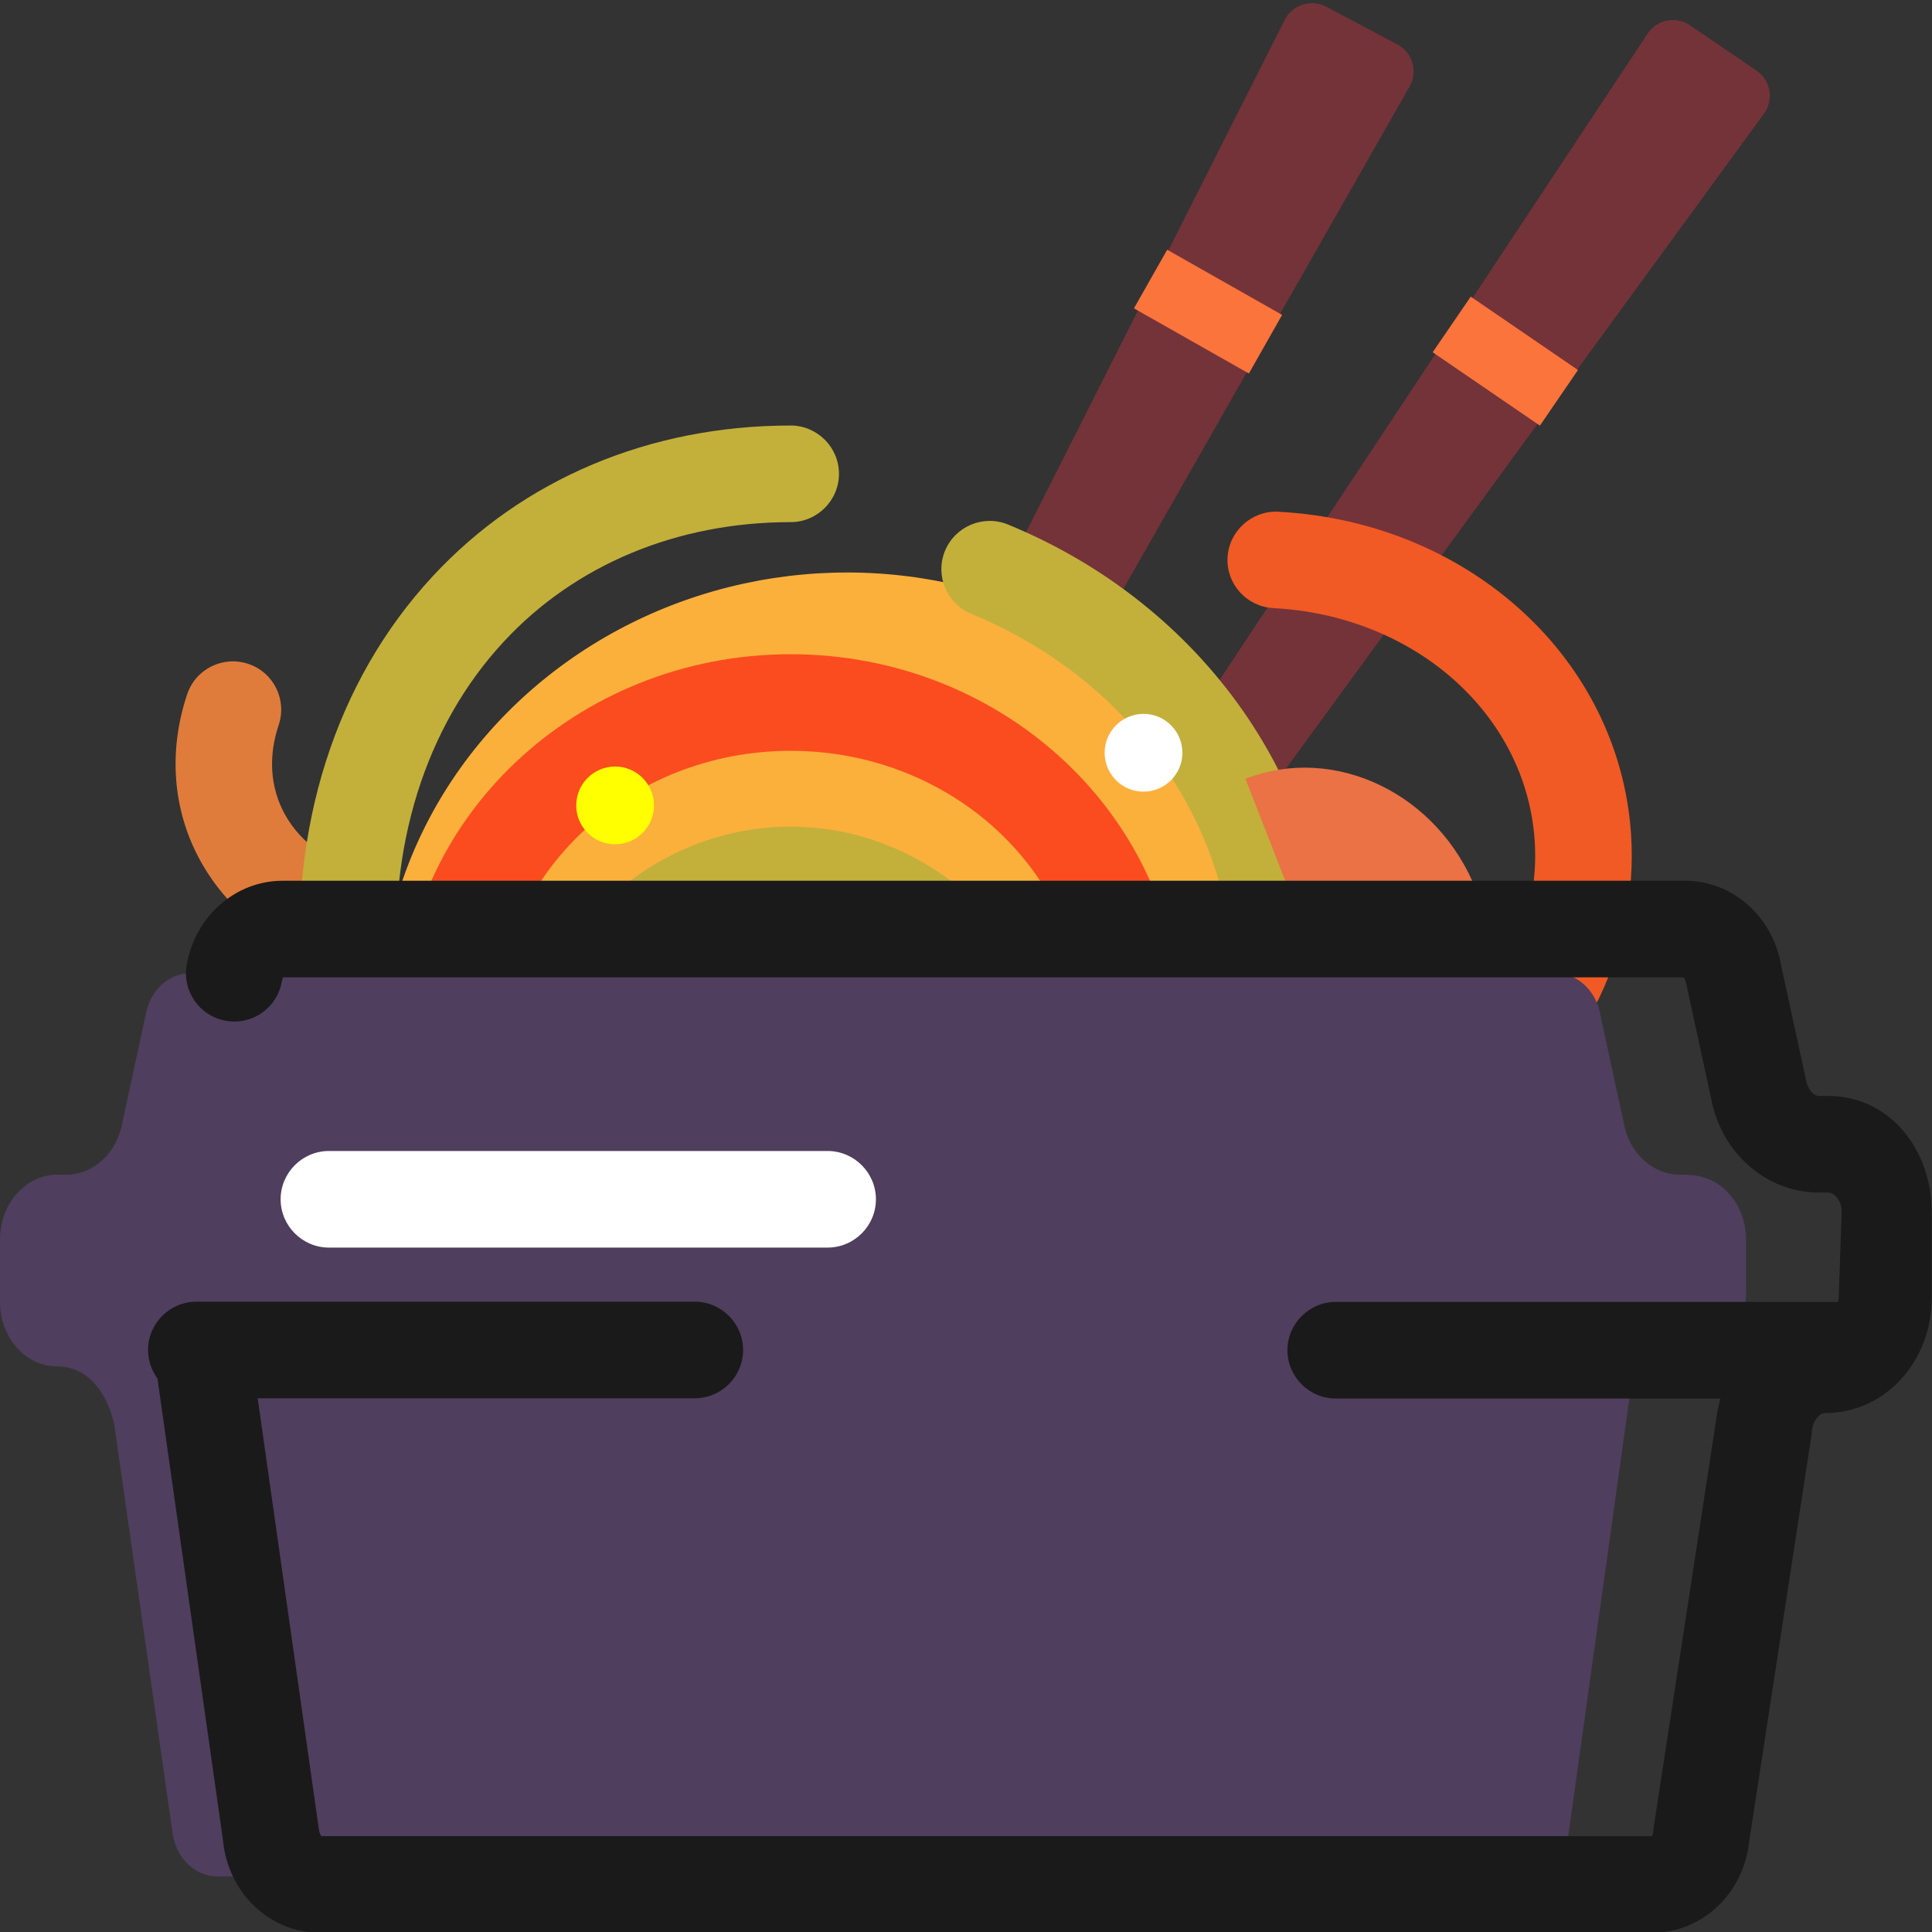
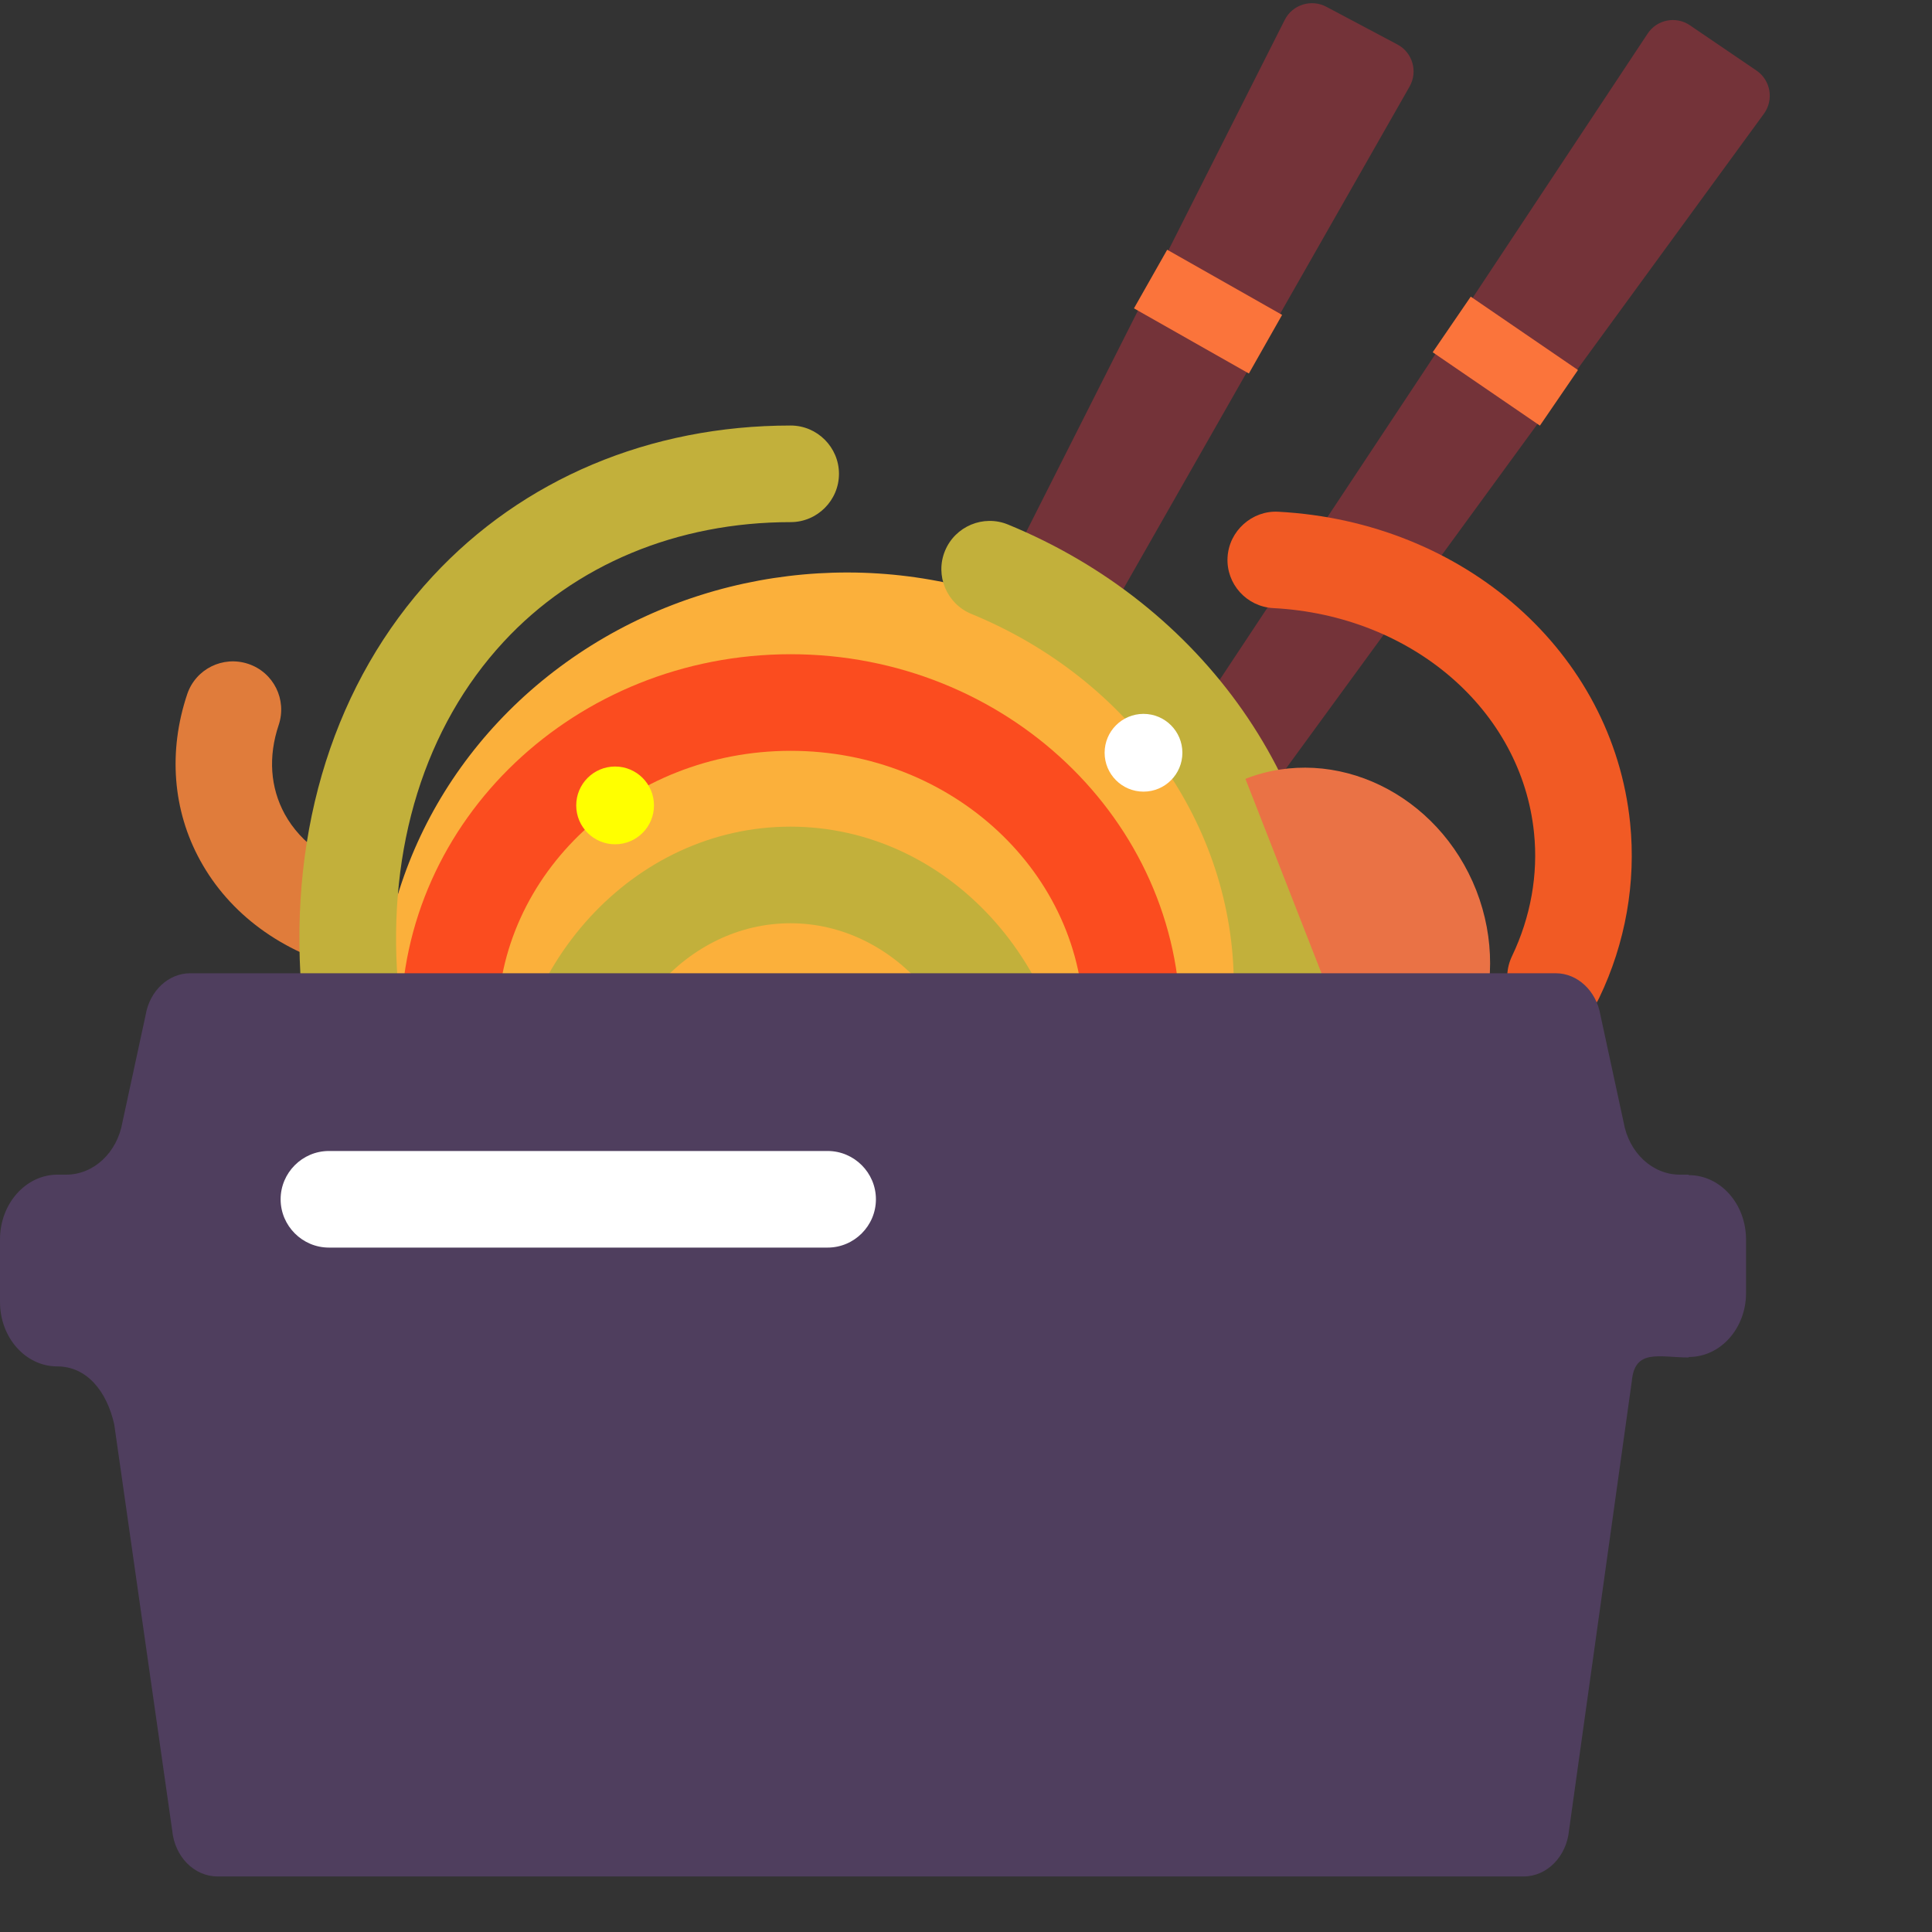
<svg xmlns="http://www.w3.org/2000/svg" id="Layer_1" data-name="Layer 1" viewBox="0 0 80 80">
  <rect x="0" y="0" width="80" height="80" fill="#333333" stroke="none" />
  <defs>
    <style>
      .cls-1 {
        fill: #fbb03b;
      }

      .cls-1, .cls-2, .cls-3, .cls-4, .cls-5, .cls-6, .cls-7, .cls-8, .cls-9, .cls-10, .cls-11, .cls-12 {
        stroke-width: 0px;
      }

      .cls-2 {
        fill: #ea7245;
      }

      .cls-3 {
        fill: #743339;
      }

      .cls-4 {
        fill: #ff0;
      }

      .cls-5 {
        fill: #f15a24;
      }

      .cls-6 {
        fill: #1a1a1a;
      }

      .cls-7 {
        fill: #e07c3b;
      }

      .cls-8 {
        fill: #fff;
      }

      .cls-9 {
        fill: #c2b03b;
      }

      .cls-10 {
        fill: #fb4c1f;
      }

      .cls-11 {
        fill: #fb743b;
      }

      .cls-12 {
        fill: #4f3e5e;
      }
    </style>
  </defs>
  <path class="cls-7" d="M14.88,40.18c-.16,0-.33-.02-.49-.06-2.72-.68-4.89-2.28-6.1-4.49-1.14-2.07-1.33-4.52-.54-6.88.35-1.05,1.48-1.61,2.53-1.26,1.05.35,1.61,1.48,1.26,2.53-.44,1.31-.35,2.59.25,3.69.67,1.22,1.94,2.12,3.57,2.53,1.07.27,1.72,1.35,1.45,2.43-.23.91-1.04,1.51-1.94,1.51Z" />
  <g>
    <path class="cls-3" d="M72.73,2.92l-2.75-1.87c-.58-.4-1.38-.24-1.76.35L27.92,62.25c-.39.59-.22,1.38.37,1.76h0c.56.36,1.31.22,1.7-.32L73.04,4.71c.42-.58.28-1.39-.31-1.79Z" />
    <path class="cls-3" d="M57.86,1.84l-2.94-1.56c-.62-.33-1.4-.09-1.72.54l-29.9,59.22c-.32.63-.06,1.39.56,1.7h0c.6.3,1.33.08,1.66-.51L58.37,3.58c.35-.62.12-1.41-.51-1.74Z" />
    <rect class="cls-11" x="48.63" y="10.17" width="2.79" height="5.47" transform="translate(85.92 -24.25) rotate(119.55)" />
    <rect class="cls-11" x="60.94" y="12.26" width="2.79" height="5.38" transform="translate(109.87 -28.05) rotate(124.38)" />
  </g>
  <ellipse class="cls-1" cx="34.84" cy="41.91" rx="19.14" ry="18.19" transform="translate(-4.8 4.51) rotate(-6.93)" />
  <g>
    <path class="cls-9" d="M32.74,61.66c-11.34,0-19.29-8.12-20.26-20.7-.52-6.68,1.41-12.75,5.43-17.09,3.73-4.03,8.99-6.25,14.83-6.25,1.1,0,2,.9,2,2s-.9,2-2,2c-4.7,0-8.93,1.76-11.89,4.96-3.25,3.51-4.81,8.51-4.38,14.07.63,8.22,5.24,17.01,16.27,17.01,10.12,0,18.35-7.56,18.35-16.85,0-6.64-4.27-12.68-10.87-15.39-1.02-.42-1.51-1.59-1.09-2.61.42-1.02,1.59-1.51,2.61-1.09,8.11,3.33,13.35,10.83,13.35,19.09,0,11.5-10.03,20.85-22.35,20.85Z" />
    <path class="cls-10" d="M32.74,57.73c-8.9,0-16.14-6.87-16.14-15.32s7.24-15.32,16.14-15.32,16.14,6.87,16.14,15.32-7.24,15.32-16.14,15.32ZM32.74,31.09c-6.69,0-12.14,5.08-12.14,11.32s5.45,11.32,12.14,11.32,12.14-5.08,12.14-11.32-5.45-11.32-12.14-11.32Z" />
    <path class="cls-9" d="M32.73,59.83c-6.48,0-11.75-5.74-11.75-12.8s5.27-12.8,11.75-12.8,11.75,5.74,11.75,12.8-5.27,12.8-11.75,12.8ZM32.73,38.23c-4.28,0-7.75,3.95-7.75,8.8s3.48,8.8,7.75,8.8,7.75-3.95,7.75-8.8-3.48-8.8-7.75-8.8Z" />
  </g>
  <g>
    <path class="cls-5" d="M64.41,42.46c-.29,0-.58-.06-.86-.2-1-.48-1.42-1.67-.94-2.67.77-1.61,1.09-3.38.91-5.11-.52-5.08-5.06-9-10.8-9.3-1.1-.06-1.95-1-1.89-2.1s1.02-1.95,2.1-1.89c7.72.41,13.85,5.83,14.57,12.89.25,2.46-.19,4.97-1.28,7.24-.34.72-1.06,1.14-1.8,1.14Z" />
    <path class="cls-2" d="M51.57,32.25c3.71-1.45,7.99.62,9.56,4.62,1.56,4-.18,8.42-3.89,9.87" />
  </g>
  <path class="cls-12" d="M69.92,48.64h-.36c-1.14,0-2.11-.91-2.33-2.17l-.96-4.44c-.17-1-.95-1.73-1.85-1.73H7.88c-.9,0-1.68.72-1.85,1.73l-.96,4.44c-.22,1.26-1.19,2.17-2.33,2.17h-.36C1.07,48.64,0,49.84,0,51.32v2.59c0,1.48,1.06,2.67,2.37,2.67h0c1.22,0,2.05,1.02,2.36,2.4l2.4,16.81c.1,1.09.91,1.91,1.88,1.91h54.08c.97,0,1.78-.83,1.88-1.91l2.6-18.6c.12-1.36,1.14-.98,2.36-.98v-.02c1.31,0,2.37-1.18,2.37-2.65v-2.21c0-1.48-1.06-2.67-2.37-2.67Z" />
-   <path class="cls-6" d="M75.71,45.38h-.39c-.21,0-.47-.24-.55-.72l-1.02-4.7c-.35-2.02-2.02-3.49-3.97-3.49H11.7c-1.95,0-3.62,1.47-3.97,3.49-.19,1.09.54,2.12,1.63,2.31,1.09.19,2.12-.54,2.31-1.63.02-.11.07-.17.03-.17h58.01s.07.05.11.25l1.02,4.7c.4,2.29,2.28,3.96,4.48,3.96h.39c.26,0,.55.36.55.77l-.12,3.52c0,.09-.02.17-.04.25-.05,0-.09-.01-.14-.01h-20.65c-1.1,0-2,.9-2,2s.9,2,2,2h15.93c-.08.29-.15.59-.18.9l-2.59,16.89s-.01.08-.01.12c-.01.14-.07.21-.04.21H13.31s-.08-.07-.11-.31l-2.53-17.82h18.1c1.1,0,2-.9,2-2s-.9-2-2-2H8.13c-1.1,0-2,.9-2,2,0,.44.15.85.39,1.18l2.71,19.1c.2,2.19,1.93,3.85,4.01,3.85h55.18c2.06,0,3.78-1.62,4.01-3.78l2.59-16.89s.01-.08.01-.12c.04-.44.32-.73.55-.73,2.51,0,4.41-2.17,4.41-4.77v-3.52c0-2.67-1.78-4.84-4.29-4.84Z" />
  <path class="cls-8" d="M34.27,51.66H13.62c-1.1,0-2-.9-2-2s.9-2,2-2h20.65c1.1,0,2,.9,2,2s-.9,2-2,2Z" />
  <circle class="cls-8" cx="47.35" cy="31.17" r="1.61" />
  <circle class="cls-4" cx="25.47" cy="33.35" r="1.61" />
</svg>